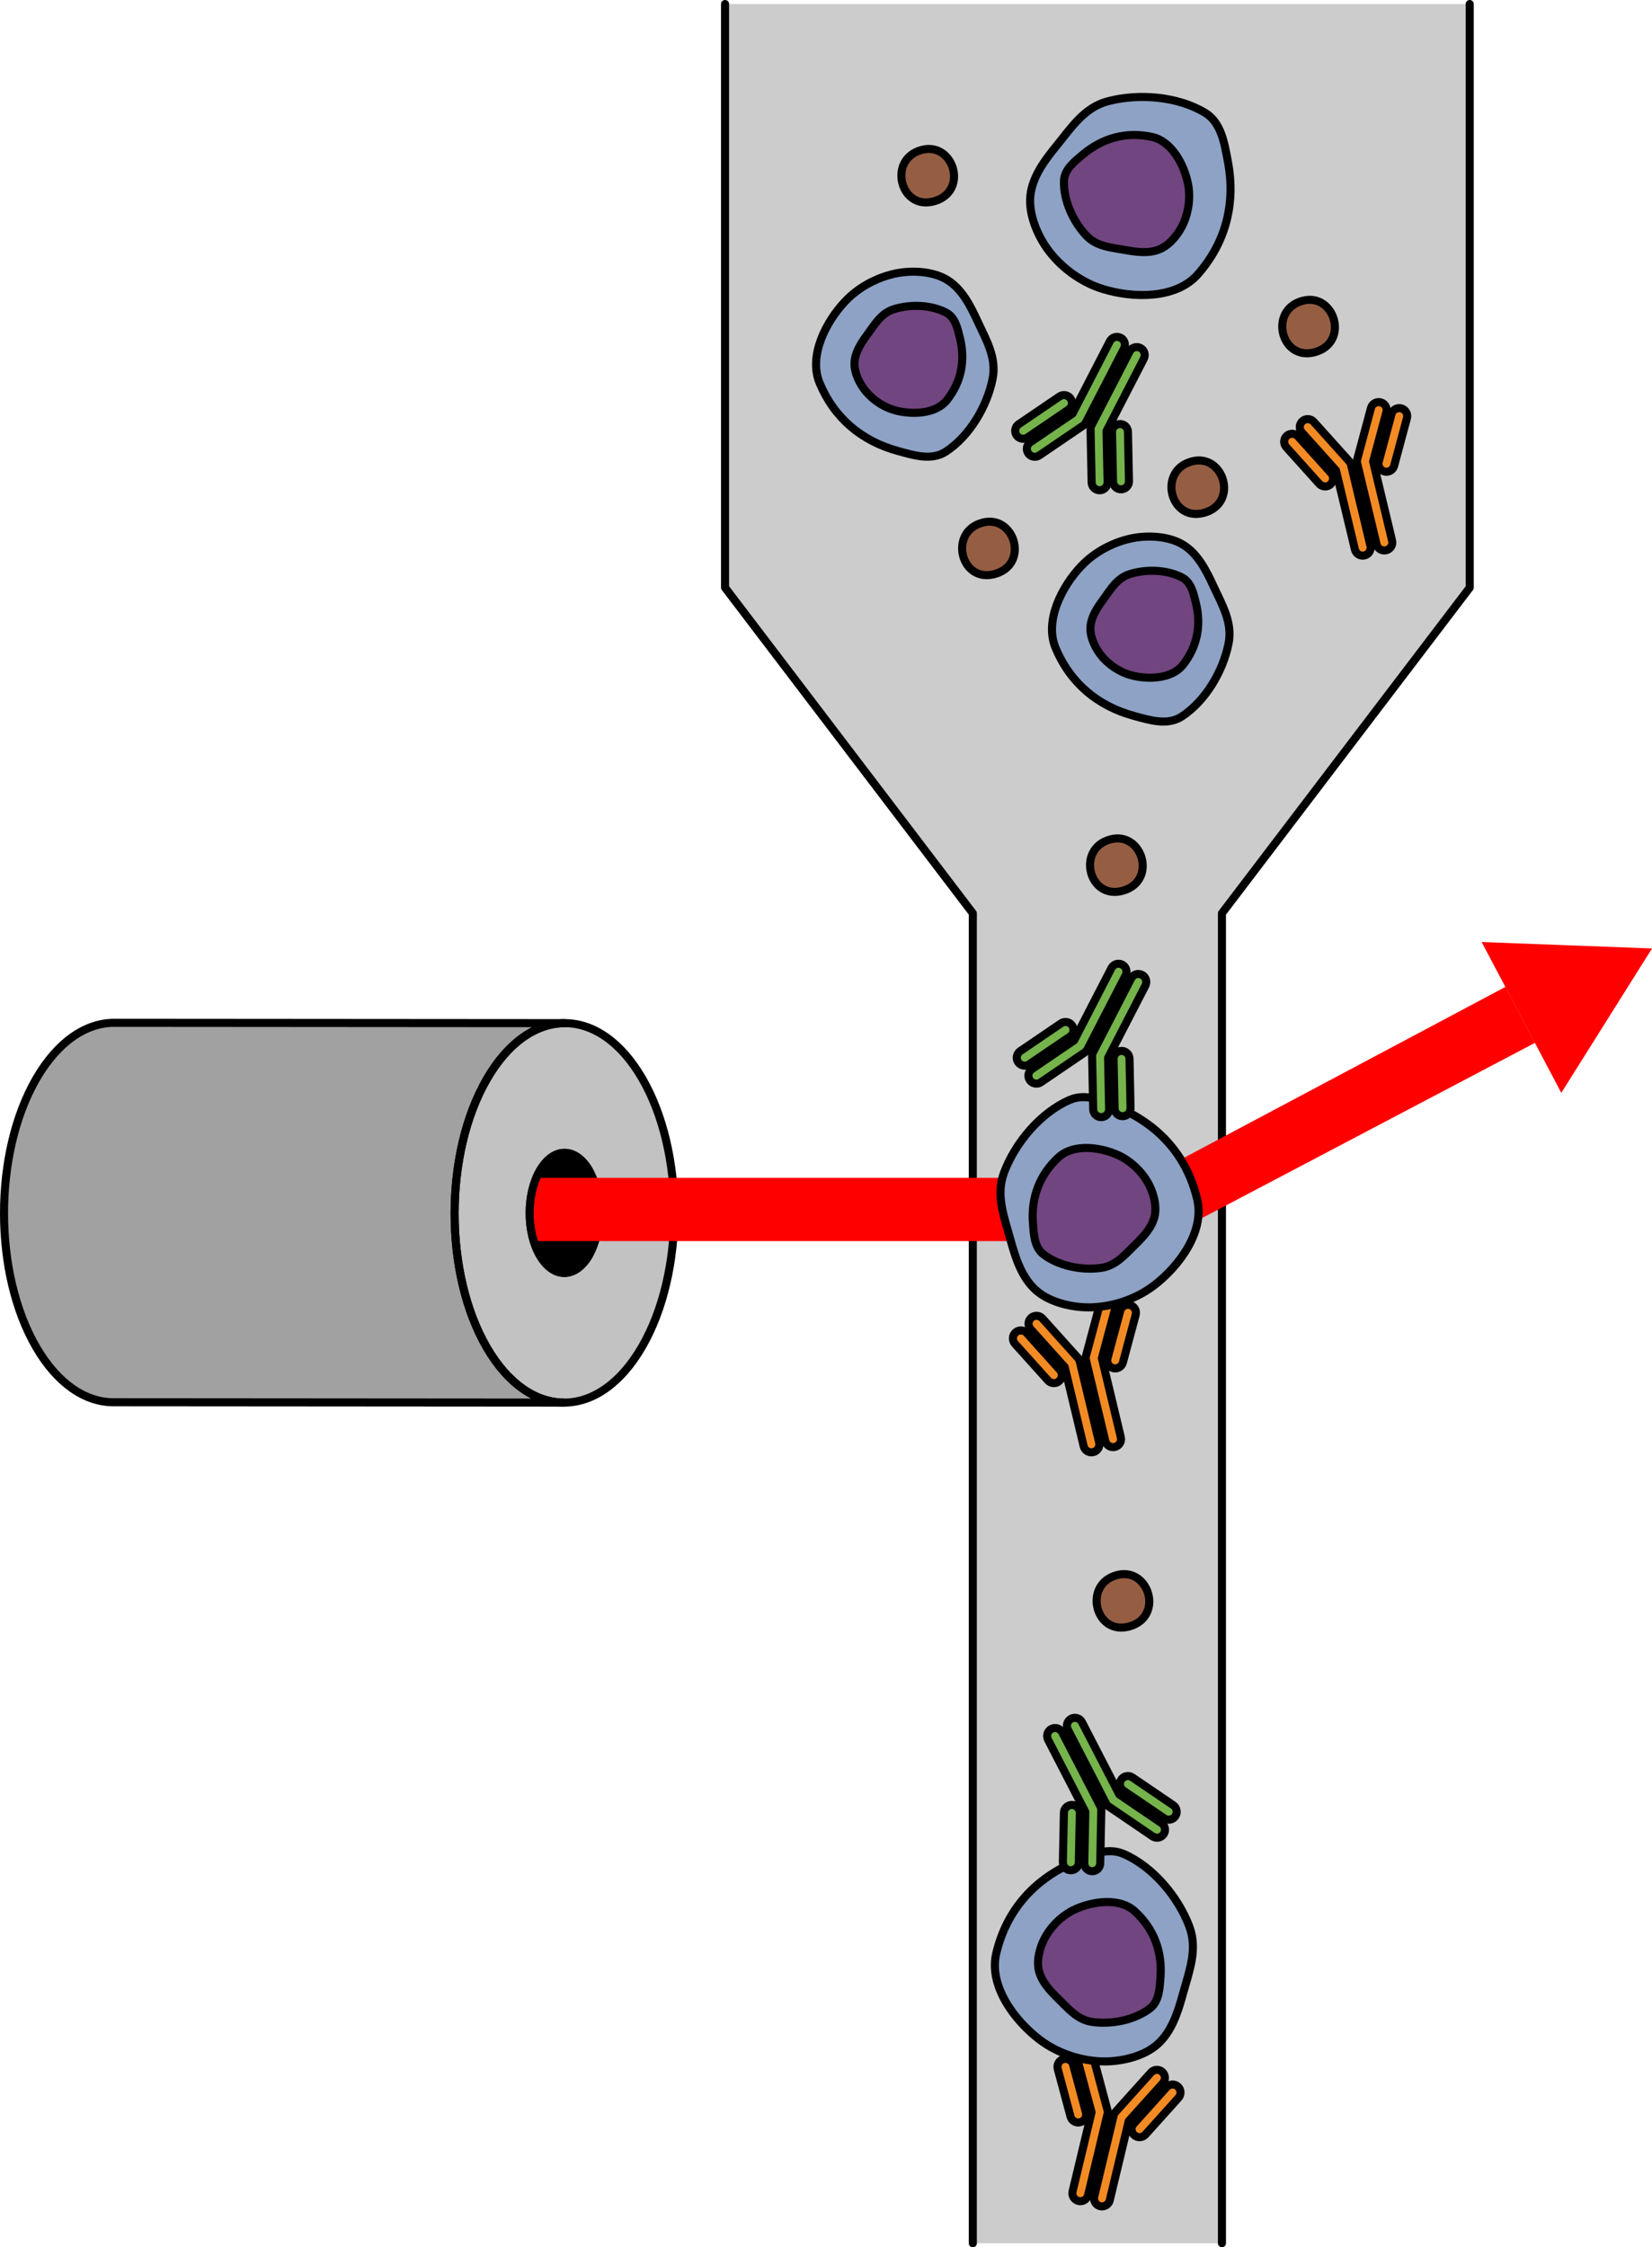
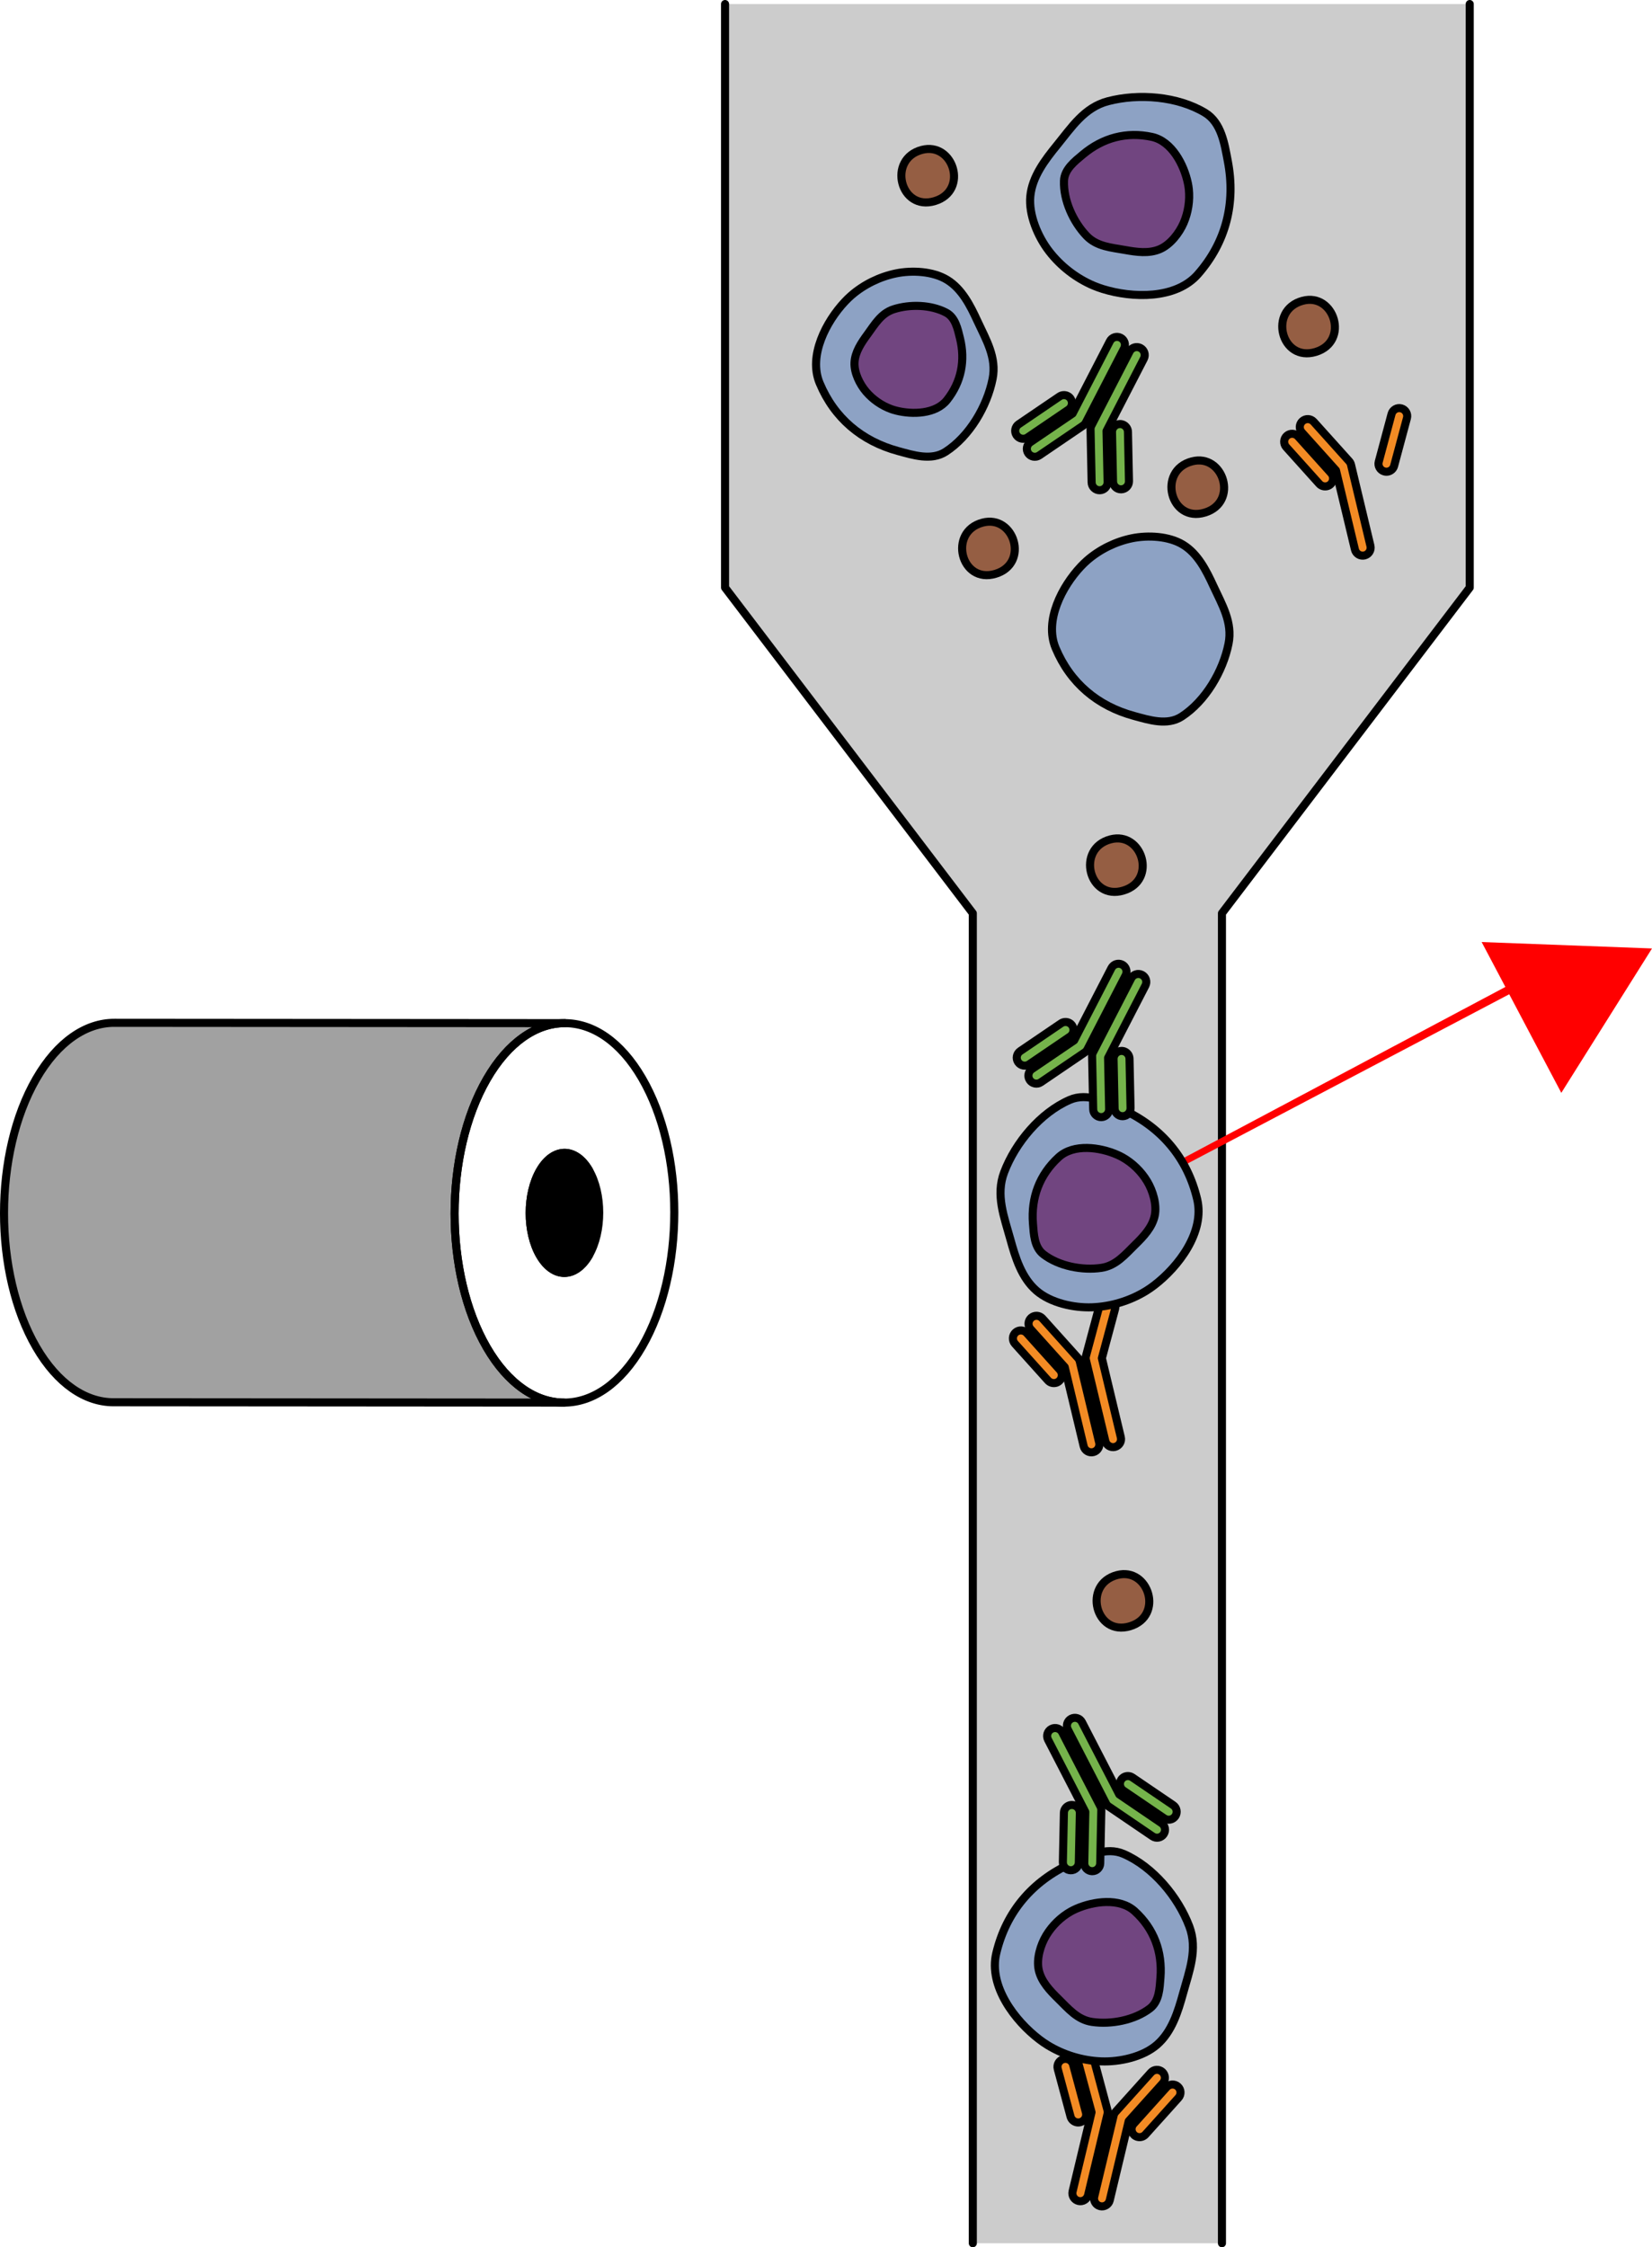
<svg xmlns="http://www.w3.org/2000/svg" version="1.1" id="Layer_1" x="0px" y="0px" width="204.919px" height="278.643px" viewBox="0 0 204.919 278.643" enable-background="new 0 0 204.919 278.643" xml:space="preserve">
  <g>
    <g>
      <g enable-background="new    ">
        <g>
          <path fill="#A1A1A1" d="M69.95,173.91c-4.956-0.014-50.938-0.028-55.894-0.042c-3.464-0.01-6.924-2.287-9.567-6.836      c-5.32-9.156-5.318-24.051,0.002-33.268c2.679-4.638,6.193-6.954,9.701-6.944l55.891,0.042c-3.509-0.01-7.022,2.307-9.7,6.945      c-5.321,9.215-5.323,24.11-0.001,33.268C63.022,171.624,66.484,173.9,69.95,173.91z" />
        </g>
        <g>
-           <path fill="#C2C2C2" d="M79.652,166.966c-5.321,9.217-13.951,9.266-19.271,0.109c-5.322-9.157-5.32-24.053,0.001-33.268      c5.321-9.217,13.946-9.266,19.267-0.108C84.972,142.854,84.974,157.75,79.652,166.966z" />
-         </g>
+           </g>
        <g>
          <path fill="none" stroke="#000000" stroke-linecap="round" stroke-linejoin="round" stroke-miterlimit="10" d="M69.95,173.91      c-4.956-0.014-50.938-0.028-55.894-0.042c-3.464-0.01-6.924-2.287-9.567-6.836c-5.32-9.156-5.318-24.051,0.002-33.268      c2.679-4.638,6.193-6.954,9.701-6.944l55.891,0.042c-3.509-0.01-7.022,2.307-9.7,6.945c-5.321,9.215-5.323,24.11-0.001,33.268      C63.022,171.624,66.484,173.9,69.95,173.91z" />
        </g>
        <g>
          <path fill="none" stroke="#000000" stroke-linecap="round" stroke-linejoin="round" stroke-miterlimit="10" d="M79.652,166.966      c-5.321,9.217-13.951,9.266-19.271,0.109c-5.322-9.157-5.32-24.053,0.001-33.268c5.321-9.217,13.946-9.266,19.267-0.108      C84.972,142.854,84.974,157.75,79.652,166.966z" />
        </g>
        <g>
          <path d="M73.065,155.634c-1.686,2.916-4.413,2.932-6.099,0.033c-1.683-2.897-1.683-7.611,0.002-10.527      c1.684-2.916,4.411-2.932,6.097-0.034C74.749,148.003,74.75,152.716,73.065,155.634z" />
        </g>
        <g>
          <path fill="none" stroke="#000000" stroke-linecap="round" stroke-linejoin="round" stroke-miterlimit="10" d="M73.065,155.634      c-1.686,2.916-4.413,2.932-6.099,0.033c-1.683-2.897-1.683-7.611,0.002-10.527c1.684-2.916,4.411-2.932,6.097-0.034      C74.749,148.003,74.75,152.716,73.065,155.634z" />
        </g>
      </g>
    </g>
    <polygon fill="#CCCCCC" points="89.937,0.5 89.937,72.856 89.936,72.856 120.67,113.238 120.67,278.143 151.574,278.143    151.574,113.238 182.31,72.856 182.31,72.856 182.31,0.5  " />
    <polyline fill="none" stroke="#000000" stroke-linecap="round" stroke-linejoin="round" stroke-miterlimit="10" points="   151.574,278.143 151.574,113.238 182.31,72.856 182.31,72.856 182.31,0.5  " />
    <polyline fill="none" stroke="#000000" stroke-linecap="round" stroke-linejoin="round" stroke-miterlimit="10" points="   89.937,0.5 89.937,72.856 89.936,72.856 120.67,113.238 120.67,278.143  " />
    <g>
      <polygon fill="#FF0000" points="183.788,116.805 204.919,117.601 193.669,135.503   " />
    </g>
    <g>
      <path fill="#8DA2C4" stroke="#000000" stroke-linecap="round" stroke-linejoin="round" stroke-miterlimit="10" d="M135.642,35.415    c0.379,0.161,0.767,0.299,1.16,0.421c3.637,1.129,9.039,1.303,11.788-1.829c3.499-3.987,4.702-8.833,3.714-14.012    c-0.406-2.132-0.787-4.789-2.832-6.019c-3.406-2.052-8.246-2.419-12.033-1.425c-2.936,0.77-4.51,3.222-6.318,5.44    c-1.489,1.83-3.084,3.905-3.317,6.336c-0.221,2.308,0.933,5.008,2.317,6.809C131.544,32.989,133.489,34.501,135.642,35.415z" />
      <path fill="#714580" stroke="#000000" stroke-linecap="round" stroke-linejoin="round" stroke-miterlimit="10" d="M147.464,23.446    c-0.026-0.249-0.068-0.495-0.119-0.741c-0.475-2.266-1.977-5.192-4.453-5.729c-3.154-0.683-6.086,0.109-8.548,2.165    c-1.013,0.846-2.313,1.832-2.364,3.283c-0.085,2.417,1.149,5.099,2.797,6.82c1.275,1.332,3.045,1.445,4.758,1.75    c1.414,0.253,2.986,0.488,4.35-0.106c1.293-0.564,2.387-1.976,2.936-3.244C147.384,26.341,147.614,24.861,147.464,23.446z" />
    </g>
    <g>
      <path fill="#8DA2C4" stroke="#000000" stroke-linecap="round" stroke-linejoin="round" stroke-miterlimit="10" d="M105.593,36.634    c-0.275,0.239-0.535,0.495-0.787,0.761c-2.316,2.46-4.559,6.702-3.131,10.113c1.818,4.343,5.215,7.189,9.729,8.417    c1.859,0.506,4.126,1.236,5.902,0.085c2.963-1.919,5.142-5.635,5.82-9.043c0.53-2.639-0.813-4.849-1.878-7.155    c-0.878-1.9-1.911-3.98-3.761-5.113c-1.756-1.076-4.357-1.206-6.332-0.803C109.124,34.311,107.159,35.273,105.593,36.634z" />
      <path fill="#714580" stroke="#000000" stroke-linecap="round" stroke-linejoin="round" stroke-miterlimit="10" d="M110.536,50.721    c0.209,0.076,0.422,0.14,0.637,0.194c1.992,0.505,4.911,0.445,6.303-1.321c1.773-2.25,2.281-4.896,1.602-7.66    c-0.281-1.137-0.561-2.558-1.699-3.164c-1.896-1.007-4.513-1.068-6.526-0.424c-1.56,0.498-2.338,1.865-3.249,3.113    c-0.751,1.027-1.551,2.191-1.609,3.509c-0.053,1.25,0.646,2.673,1.445,3.605C108.26,49.531,109.349,50.29,110.536,50.721z" />
    </g>
    <g>
      <path fill="#8DA2C4" stroke="#000000" stroke-linecap="round" stroke-linejoin="round" stroke-miterlimit="10" d="M134.858,69.477    c-0.275,0.239-0.535,0.495-0.787,0.761c-2.316,2.46-4.559,6.702-3.131,10.113c1.818,4.343,5.215,7.189,9.729,8.417    c1.859,0.506,4.126,1.236,5.902,0.085c2.963-1.919,5.141-5.635,5.82-9.043c0.53-2.64-0.813-4.849-1.878-7.155    c-0.878-1.9-1.911-3.98-3.761-5.113c-1.756-1.076-4.357-1.206-6.332-0.803C138.39,67.154,136.425,68.116,134.858,69.477z" />
-       <path fill="#714580" stroke="#000000" stroke-linecap="round" stroke-linejoin="round" stroke-miterlimit="10" d="M139.802,83.564    c0.209,0.076,0.422,0.139,0.637,0.194c1.992,0.505,4.911,0.445,6.303-1.321c1.773-2.25,2.281-4.896,1.602-7.66    c-0.281-1.137-0.561-2.558-1.699-3.164c-1.896-1.008-4.513-1.068-6.526-0.424c-1.56,0.498-2.339,1.865-3.249,3.113    c-0.751,1.027-1.551,2.191-1.609,3.509c-0.053,1.25,0.646,2.673,1.445,3.605C137.525,82.374,138.614,83.133,139.802,83.564z" />
    </g>
    <path fill="#955E43" stroke="#000000" stroke-linecap="round" stroke-linejoin="round" stroke-miterlimit="10" d="M163.203,43.637   c4.224-1.285,2.304-7.379-1.61-6.345C157.267,38.433,158.912,44.941,163.203,43.637z" />
    <path fill="#955E43" stroke="#000000" stroke-linecap="round" stroke-linejoin="round" stroke-miterlimit="10" d="M115.957,24.931   c4.225-1.285,2.304-7.379-1.61-6.345C110.021,19.728,111.667,26.235,115.957,24.931z" />
    <path fill="#955E43" stroke="#000000" stroke-linecap="round" stroke-linejoin="round" stroke-miterlimit="10" d="M123.495,71.146   c4.224-1.285,2.303-7.379-1.611-6.345C117.558,65.942,119.204,72.45,123.495,71.146z" />
    <path fill="#955E43" stroke="#000000" stroke-linecap="round" stroke-linejoin="round" stroke-miterlimit="10" d="M139.362,110.418   c4.224-1.285,2.303-7.379-1.611-6.345C133.425,105.215,135.071,111.723,139.362,110.418z" />
    <path fill="#955E43" stroke="#000000" stroke-linecap="round" stroke-linejoin="round" stroke-miterlimit="10" d="M140.175,201.64   c4.225-1.285,2.304-7.379-1.61-6.346C134.239,196.437,135.885,202.944,140.175,201.64z" />
    <path fill="#955E43" stroke="#000000" stroke-linecap="round" stroke-linejoin="round" stroke-miterlimit="10" d="M149.457,63.554   c4.224-1.285,2.304-7.379-1.61-6.345C143.521,58.351,145.166,64.858,149.457,63.554z" />
    <g>
      <path fill="#F38B24" stroke="#000000" stroke-linecap="round" stroke-linejoin="round" stroke-miterlimit="10" d="M133.78,272.903    c0.531,0.127,1.063-0.201,1.19-0.731l2.409-10.056c0.038-0.16,0.035-0.328-0.007-0.486l-1.708-6.364    c-0.143-0.527-0.683-0.839-1.211-0.698c-0.527,0.142-0.84,0.684-0.699,1.211l1.644,6.121l-2.351,9.813    C132.921,272.243,133.249,272.776,133.78,272.903z" />
      <path fill="#F38B24" stroke="#000000" stroke-linecap="round" stroke-linejoin="round" stroke-miterlimit="10" d="    M133.519,263.142c0.154,0.037,0.32,0.037,0.484-0.008c0.529-0.141,0.841-0.684,0.699-1.21l-1.588-5.914    c-0.142-0.526-0.684-0.84-1.211-0.698c-0.527,0.143-0.84,0.685-0.699,1.211l1.588,5.914    C132.892,262.799,133.177,263.06,133.519,263.142z" />
      <path fill="#F38B24" stroke="#000000" stroke-linecap="round" stroke-linejoin="round" stroke-miterlimit="10" d="    M136.464,273.547c0.532,0.127,1.066-0.2,1.192-0.731l2.351-9.813l4.238-4.713c0.363-0.404,0.332-1.03-0.074-1.396    c-0.406-0.364-1.031-0.331-1.396,0.074l-4.406,4.899c-0.109,0.121-0.188,0.271-0.226,0.431l-2.409,10.056    C135.606,272.886,135.934,273.419,136.464,273.547z" />
      <path fill="#F38B24" stroke="#000000" stroke-linecap="round" stroke-linejoin="round" stroke-miterlimit="10" d="M141.12,264.962    c0.342,0.082,0.715-0.021,0.966-0.299l4.095-4.553c0.363-0.406,0.332-1.031-0.074-1.396s-1.029-0.332-1.396,0.074l-4.095,4.551    c-0.365,0.408-0.332,1.033,0.074,1.397C140.817,264.851,140.966,264.925,141.12,264.962z" />
    </g>
    <g>
      <path fill="#8DA2C4" stroke="#000000" stroke-linecap="round" stroke-linejoin="round" stroke-miterlimit="10" d="    M129.937,253.573c-0.352-0.217-0.688-0.453-1.016-0.702c-3.029-2.308-6.304-6.609-5.345-10.665    c1.22-5.162,4.472-8.952,9.265-11.148c1.973-0.906,4.357-2.137,6.545-1.184c3.646,1.586,6.752,5.316,8.137,8.979    c1.074,2.838-0.01,5.543-0.769,8.302c-0.628,2.274-1.393,4.778-3.241,6.377c-1.752,1.519-4.621,2.144-6.891,2.06    C134.288,255.505,131.928,254.796,129.937,253.573z" />
      <path fill="#714580" stroke="#000000" stroke-linecap="round" stroke-linejoin="round" stroke-miterlimit="10" d="M132.833,237    c0.219-0.122,0.443-0.231,0.672-0.332c2.123-0.928,5.379-1.398,7.251,0.308c2.386,2.174,3.439,5.022,3.192,8.219    c-0.102,1.316-0.151,2.948-1.305,3.832c-1.92,1.469-4.82,2.018-7.178,1.674c-1.826-0.268-2.943-1.645-4.186-2.861    c-1.027-1.006-2.129-2.152-2.436-3.605c-0.289-1.381,0.227-3.092,0.941-4.273C130.521,238.743,131.595,237.698,132.833,237z" />
    </g>
    <g>
      <path fill="#75B34B" stroke="#000000" stroke-linecap="round" stroke-linejoin="round" stroke-miterlimit="10" d="    M132.878,213.103c-0.484,0.251-0.675,0.846-0.425,1.332l4.743,9.188c0.076,0.146,0.187,0.272,0.323,0.364l5.45,3.704    c0.452,0.307,1.064,0.188,1.373-0.263c0.307-0.451,0.189-1.066-0.262-1.373l-5.242-3.563l-4.629-8.966    C133.96,213.042,133.364,212.853,132.878,213.103z" />
      <path fill="#75B34B" stroke="#000000" stroke-linecap="round" stroke-linejoin="round" stroke-miterlimit="10" d="M139.45,220.324    c-0.141,0.071-0.266,0.181-0.361,0.321c-0.309,0.453-0.189,1.066,0.262,1.374l5.063,3.441c0.452,0.307,1.067,0.188,1.374-0.263    c0.307-0.452,0.188-1.066-0.262-1.373l-5.064-3.441C140.15,220.173,139.763,220.163,139.45,220.324z" />
      <path fill="#75B34B" stroke="#000000" stroke-linecap="round" stroke-linejoin="round" stroke-miterlimit="10" d="    M130.425,214.369c-0.486,0.251-0.676,0.847-0.426,1.332l4.629,8.965l-0.131,6.337c-0.013,0.546,0.421,0.998,0.967,1.008    c0.547,0.012,0.998-0.422,1.01-0.967l0.137-6.588c0.004-0.164-0.035-0.328-0.11-0.474l-4.743-9.188    C131.506,214.309,130.909,214.118,130.425,214.369z" />
      <path fill="#75B34B" stroke="#000000" stroke-linecap="round" stroke-linejoin="round" stroke-miterlimit="10" d="    M132.506,223.909c-0.312,0.16-0.528,0.483-0.536,0.859l-0.129,6.121c-0.01,0.545,0.422,0.996,0.969,1.008s0.998-0.42,1.01-0.967    l0.127-6.122c0.012-0.546-0.422-0.997-0.968-1.008C132.809,223.796,132.646,223.837,132.506,223.909z" />
    </g>
-     <path fill="#FF0000" d="M186.737,122.369l-44.545,23.671H66.479c-0.717,2.449-0.805,5.299-0.266,7.844h77.461l46.727-24.58   L186.737,122.369z" />
+     <path fill="#FF0000" d="M186.737,122.369l-44.545,23.671H66.479h77.461l46.727-24.58   L186.737,122.369z" />
    <g>
      <path fill="#F38B24" stroke="#000000" stroke-linecap="round" stroke-linejoin="round" stroke-miterlimit="10" d="    M138.298,179.406c-0.53,0.127-1.063-0.2-1.189-0.731l-2.41-10.057c-0.037-0.16-0.035-0.327,0.008-0.486l1.707-6.363    c0.143-0.527,0.684-0.839,1.212-0.699c0.526,0.143,0.839,0.685,0.698,1.211l-1.643,6.122l2.35,9.812    C139.157,178.745,138.829,179.278,138.298,179.406z" />
-       <path fill="#F38B24" stroke="#000000" stroke-linecap="round" stroke-linejoin="round" stroke-miterlimit="10" d="M138.56,169.645    c-0.154,0.036-0.32,0.037-0.484-0.007c-0.529-0.142-0.841-0.685-0.699-1.211l1.588-5.914c0.142-0.527,0.684-0.84,1.211-0.698    s0.84,0.685,0.699,1.211l-1.588,5.914C139.188,169.302,138.901,169.563,138.56,169.645z" />
      <path fill="#F38B24" stroke="#000000" stroke-linecap="round" stroke-linejoin="round" stroke-miterlimit="10" d="M135.614,180.05    c-0.531,0.127-1.065-0.201-1.192-0.731l-2.351-9.813l-4.237-4.712c-0.364-0.406-0.332-1.031,0.073-1.396    c0.406-0.364,1.031-0.332,1.397,0.074l4.405,4.898c0.109,0.123,0.188,0.271,0.227,0.432l2.408,10.057    C136.472,179.388,136.145,179.922,135.614,180.05z" />
      <path fill="#F38B24" stroke="#000000" stroke-linecap="round" stroke-linejoin="round" stroke-miterlimit="10" d="    M130.958,171.466c-0.341,0.081-0.715-0.021-0.965-0.301l-4.096-4.553c-0.363-0.405-0.332-1.03,0.074-1.396    c0.406-0.365,1.029-0.331,1.396,0.074l4.094,4.553c0.365,0.406,0.332,1.031-0.074,1.396    C131.262,171.353,131.113,171.429,130.958,171.466z" />
    </g>
    <g>
-       <path fill="#F38B24" stroke="#000000" stroke-linecap="round" stroke-linejoin="round" stroke-miterlimit="10" d="M171.946,68.226    c-0.531,0.127-1.064-0.2-1.191-0.731l-2.408-10.057c-0.039-0.16-0.036-0.328,0.006-0.486l1.708-6.363    c0.143-0.527,0.683-0.839,1.212-0.699c0.527,0.142,0.84,0.685,0.699,1.211l-1.645,6.121l2.352,9.812    C172.805,67.565,172.478,68.099,171.946,68.226z" />
      <path fill="#F38B24" stroke="#000000" stroke-linecap="round" stroke-linejoin="round" stroke-miterlimit="10" d="M172.207,58.465    c-0.154,0.037-0.32,0.037-0.484-0.008c-0.528-0.141-0.841-0.684-0.698-1.21l1.587-5.914c0.142-0.527,0.684-0.84,1.212-0.698    c0.527,0.142,0.84,0.685,0.698,1.211l-1.589,5.914C172.835,58.122,172.549,58.383,172.207,58.465z" />
      <path fill="#F38B24" stroke="#000000" stroke-linecap="round" stroke-linejoin="round" stroke-miterlimit="10" d="M169.262,68.87    c-0.532,0.127-1.065-0.201-1.192-0.731l-2.351-9.812l-4.237-4.713c-0.365-0.405-0.332-1.03,0.074-1.396    c0.406-0.365,1.03-0.332,1.396,0.074l4.405,4.898c0.11,0.123,0.188,0.271,0.226,0.431l2.409,10.056    C170.119,68.208,169.792,68.742,169.262,68.87z" />
      <path fill="#F38B24" stroke="#000000" stroke-linecap="round" stroke-linejoin="round" stroke-miterlimit="10" d="M164.605,60.286    c-0.341,0.081-0.714-0.021-0.966-0.3l-4.095-4.552c-0.363-0.406-0.332-1.031,0.074-1.396s1.03-0.332,1.396,0.074l4.096,4.552    c0.364,0.407,0.332,1.032-0.075,1.396C164.909,60.173,164.761,60.249,164.605,60.286z" />
    </g>
    <g>
      <path fill="#8DA2C4" stroke="#000000" stroke-linecap="round" stroke-linejoin="round" stroke-miterlimit="10" d="    M142.142,160.075c0.352-0.217,0.689-0.452,1.017-0.701c3.028-2.309,6.304-6.609,5.345-10.666    c-1.22-5.162-4.472-8.951-9.265-11.148c-1.973-0.905-4.358-2.136-6.545-1.183c-3.647,1.586-6.753,5.317-8.138,8.98    c-1.074,2.837,0.01,5.541,0.77,8.301c0.627,2.275,1.393,4.777,3.24,6.377c1.752,1.518,4.621,2.143,6.891,2.059    C137.79,162.007,140.15,161.299,142.142,160.075z" />
      <path fill="#714580" stroke="#000000" stroke-linecap="round" stroke-linejoin="round" stroke-miterlimit="10" d="    M139.245,143.503c-0.219-0.123-0.443-0.231-0.672-0.332c-2.123-0.928-5.378-1.398-7.25,0.307c-2.387,2.176-3.44,5.023-3.193,8.221    c0.103,1.315,0.152,2.947,1.305,3.83c1.92,1.471,4.82,2.02,7.179,1.674c1.825-0.268,2.942-1.644,4.185-2.861    c1.027-1.004,2.129-2.151,2.436-3.605c0.289-1.381-0.227-3.09-0.941-4.271C141.558,145.246,140.483,144.2,139.245,143.503z" />
    </g>
    <g>
      <path fill="#75B34B" stroke="#000000" stroke-linecap="round" stroke-linejoin="round" stroke-miterlimit="10" d="M139.2,119.606    c0.484,0.25,0.676,0.845,0.425,1.331l-4.743,9.188c-0.076,0.146-0.187,0.272-0.323,0.364l-5.45,3.704    c-0.451,0.306-1.064,0.188-1.372-0.263s-0.19-1.066,0.261-1.374l5.242-3.562l4.629-8.966    C138.118,119.545,138.715,119.355,139.2,119.606z" />
      <path fill="#75B34B" stroke="#000000" stroke-linecap="round" stroke-linejoin="round" stroke-miterlimit="10" d="    M132.628,126.827c0.141,0.071,0.267,0.18,0.362,0.322c0.308,0.452,0.189,1.065-0.262,1.373l-5.063,3.441    c-0.453,0.307-1.068,0.189-1.375-0.263c-0.307-0.452-0.188-1.066,0.262-1.373l5.064-3.44    C131.928,126.676,132.315,126.665,132.628,126.827z" />
      <path fill="#75B34B" stroke="#000000" stroke-linecap="round" stroke-linejoin="round" stroke-miterlimit="10" d="    M141.653,120.872c0.486,0.252,0.676,0.847,0.426,1.333l-4.629,8.965l0.131,6.336c0.013,0.546-0.421,0.998-0.967,1.009    c-0.547,0.011-0.998-0.422-1.01-0.967l-0.137-6.588c-0.004-0.164,0.035-0.328,0.111-0.474l4.743-9.188    C140.572,120.812,141.169,120.622,141.653,120.872z" />
      <path fill="#75B34B" stroke="#000000" stroke-linecap="round" stroke-linejoin="round" stroke-miterlimit="10" d="    M139.573,130.413c0.311,0.16,0.527,0.483,0.535,0.859l0.129,6.121c0.01,0.544-0.422,0.997-0.969,1.008s-0.998-0.42-1.01-0.967    l-0.127-6.122c-0.011-0.545,0.422-0.998,0.969-1.008C139.271,130.299,139.432,130.339,139.573,130.413z" />
    </g>
    <g>
      <path fill="#75B34B" stroke="#000000" stroke-linecap="round" stroke-linejoin="round" stroke-miterlimit="10" d="M139.006,41.879    c0.485,0.25,0.675,0.845,0.425,1.331l-4.744,9.188c-0.075,0.146-0.186,0.273-0.322,0.365l-5.449,3.704    c-0.453,0.306-1.065,0.188-1.373-0.263c-0.307-0.451-0.19-1.066,0.261-1.373l5.243-3.563l4.628-8.965    C137.925,41.818,138.521,41.628,139.006,41.879z" />
      <path fill="#75B34B" stroke="#000000" stroke-linecap="round" stroke-linejoin="round" stroke-miterlimit="10" d="M132.433,49.1    c0.142,0.072,0.268,0.18,0.363,0.322c0.308,0.452,0.189,1.065-0.262,1.373l-5.064,3.441c-0.451,0.307-1.066,0.189-1.373-0.263    c-0.308-0.452-0.189-1.066,0.262-1.373l5.064-3.44C131.733,48.949,132.122,48.938,132.433,49.1z" />
      <path fill="#75B34B" stroke="#000000" stroke-linecap="round" stroke-linejoin="round" stroke-miterlimit="10" d="M141.459,43.145    c0.487,0.252,0.677,0.847,0.426,1.333l-4.628,8.965l0.131,6.336c0.012,0.546-0.422,0.998-0.968,1.009s-0.998-0.422-1.01-0.967    l-0.137-6.588c-0.003-0.164,0.035-0.328,0.11-0.474l4.744-9.188C140.378,43.084,140.976,42.895,141.459,43.145z" />
      <path fill="#75B34B" stroke="#000000" stroke-linecap="round" stroke-linejoin="round" stroke-miterlimit="10" d="M139.378,52.686    c0.313,0.16,0.528,0.482,0.537,0.859l0.128,6.121c0.01,0.544-0.422,0.997-0.969,1.008c-0.548,0.012-0.997-0.42-1.009-0.967    l-0.128-6.122c-0.011-0.545,0.422-0.998,0.968-1.008C139.075,52.572,139.237,52.612,139.378,52.686z" />
    </g>
    <g>
      <path fill="none" stroke="#000000" stroke-linecap="round" stroke-linejoin="round" stroke-miterlimit="10" d="M73.065,155.634    c-1.686,2.916-4.413,2.932-6.099,0.033c-1.683-2.897-1.683-7.611,0.002-10.527c1.684-2.916,4.411-2.932,6.097-0.034" />
    </g>
  </g>
</svg>